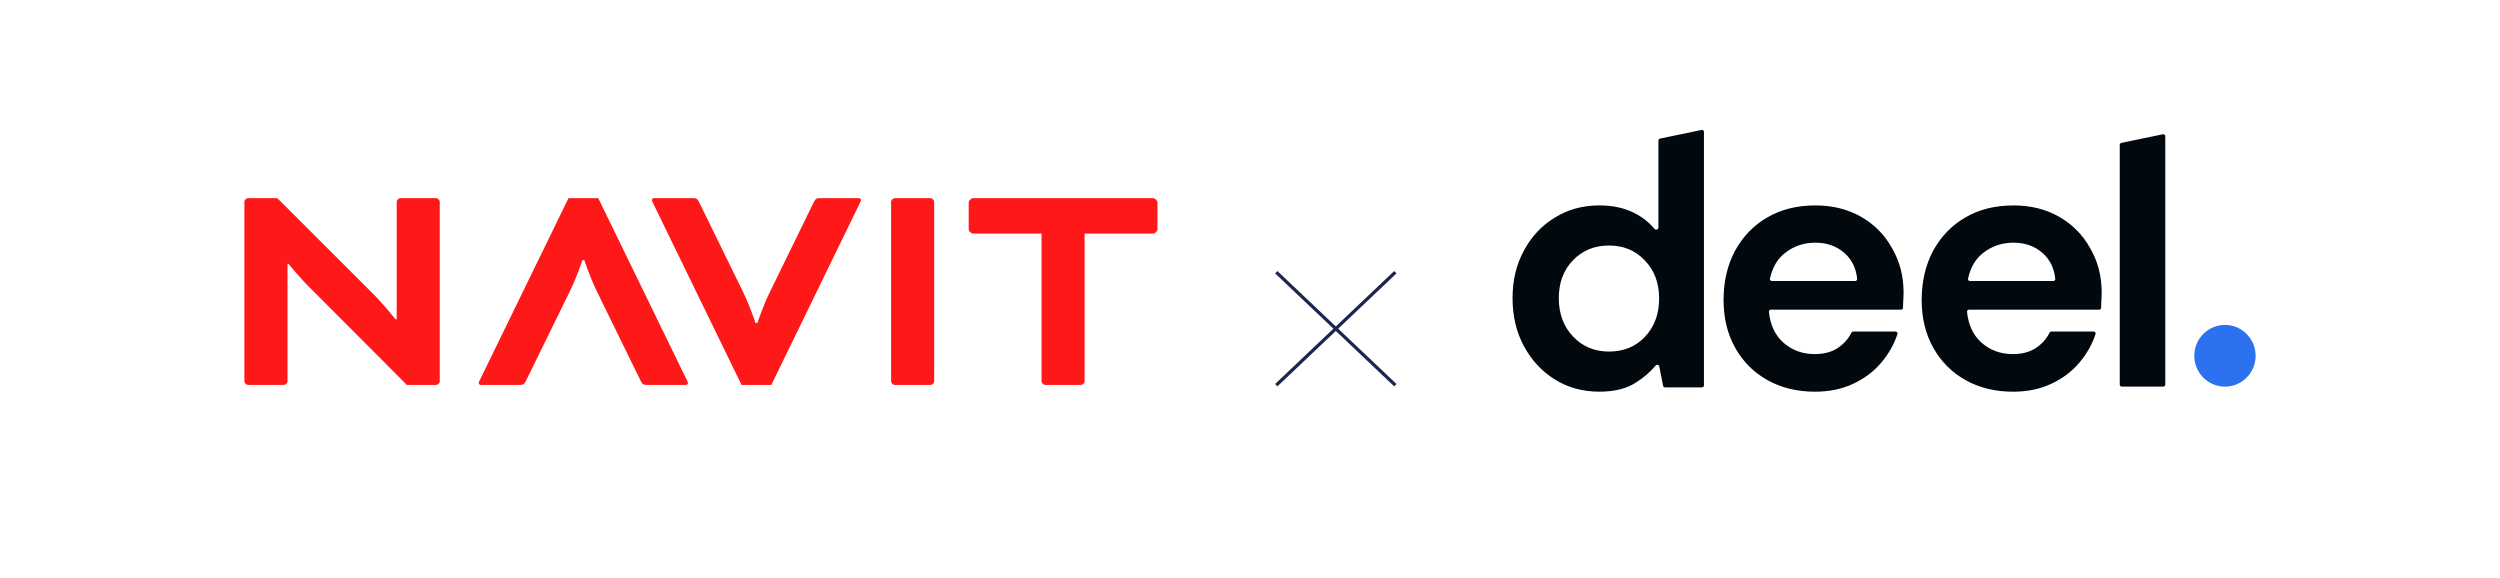
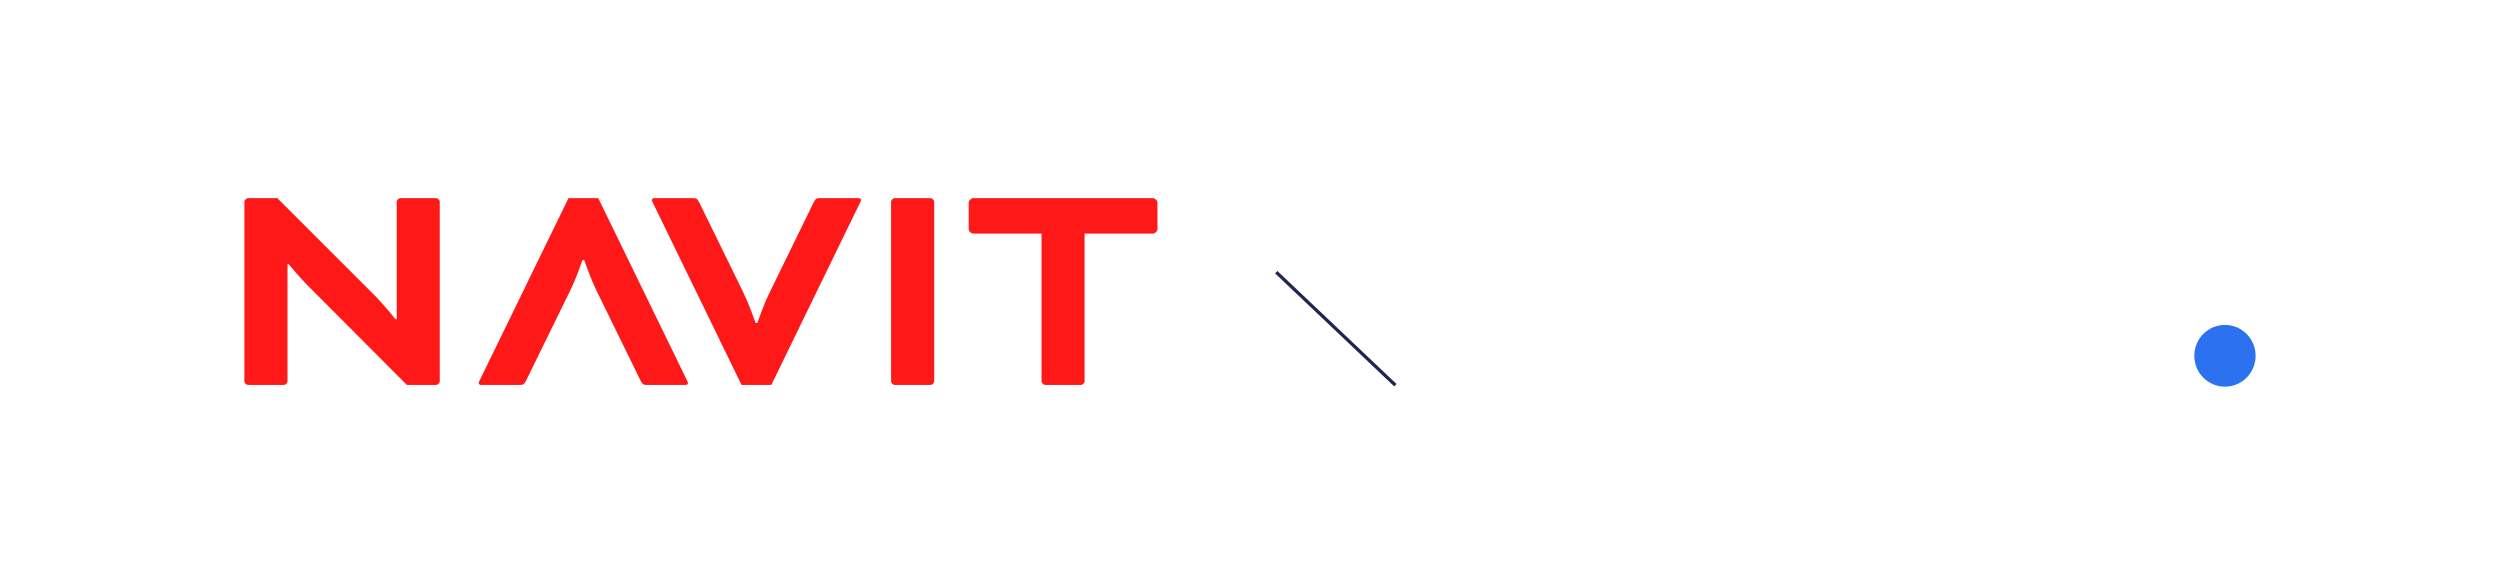
<svg xmlns="http://www.w3.org/2000/svg" fill="none" height="175" viewBox="0 0 757 175" width="757">
  <rect fill="white" height="175" width="757" />
  <g clip-path="url(#clip0_4783_6449)">
-     <path d="M642.46 117.064C642.3 117.064 642.147 117.001 642.034 116.888C641.921 116.775 641.858 116.622 641.858 116.462V43.864C641.858 43.579 642.058 43.332 642.337 43.274L654.921 40.654C655.009 40.636 655.1 40.637 655.187 40.658C655.274 40.679 655.355 40.72 655.425 40.776C655.494 40.833 655.55 40.904 655.589 40.986C655.627 41.066 655.647 41.155 655.647 41.245V116.462C655.647 116.622 655.583 116.775 655.47 116.888C655.357 117.001 655.204 117.064 655.044 117.064H642.46ZM484.285 118.601C479.258 118.601 474.77 117.37 470.82 114.912C466.87 112.453 463.746 109.091 461.448 104.824C459.149 100.557 458 95.713 458 90.288C458 84.865 459.149 80.056 461.448 75.862C463.746 71.594 466.87 68.269 470.82 65.882C474.77 63.423 479.258 62.194 484.285 62.194C488.308 62.194 491.827 62.953 494.842 64.472C497.26 65.689 499.31 67.301 500.989 69.309C501.369 69.764 502.168 69.506 502.168 68.912V42.558C502.168 42.273 502.368 42.027 502.648 41.969L515.232 39.348C515.32 39.33 515.41 39.331 515.497 39.352C515.584 39.373 515.665 39.414 515.735 39.47C515.804 39.526 515.86 39.597 515.899 39.678C515.937 39.759 515.957 39.847 515.957 39.937V116.694C515.957 116.854 515.894 117.007 515.781 117.12C515.668 117.233 515.515 117.297 515.355 117.297H504.172C504.033 117.297 503.897 117.248 503.79 117.159C503.682 117.071 503.608 116.947 503.581 116.81L502.435 110.959C502.333 110.441 501.654 110.287 501.318 110.693C499.712 112.631 497.698 114.362 495.273 115.887C492.472 117.695 488.81 118.6 484.286 118.6L484.285 118.601ZM487.194 106.451C491.647 106.451 495.273 104.968 498.074 102.003C500.947 98.967 502.384 95.098 502.384 90.397C502.384 85.696 500.947 81.864 498.074 78.899C495.273 75.862 491.647 74.343 487.194 74.343C482.813 74.343 479.187 75.825 476.313 78.79C473.44 81.755 472.005 85.588 472.005 90.288C472.005 94.989 473.441 98.857 476.313 101.896C479.187 104.931 482.813 106.451 487.194 106.451ZM549.58 118.608C544.194 118.608 539.418 117.451 535.253 115.137C531.087 112.823 527.819 109.569 525.45 105.375C523.08 101.18 521.895 96.335 521.895 90.839C521.895 85.271 523.044 80.317 525.342 75.979C527.712 71.64 530.944 68.276 535.037 65.891C539.203 63.431 544.087 62.202 549.689 62.202C554.932 62.202 559.563 63.359 563.585 65.673C567.608 67.987 570.731 71.17 572.957 75.22C575.255 79.196 576.405 83.644 576.405 88.562C576.405 89.357 576.369 90.189 576.297 91.056C576.297 91.751 576.274 92.469 576.228 93.211C576.218 93.363 576.151 93.505 576.04 93.608C575.929 93.712 575.783 93.769 575.631 93.769H536.221C536.139 93.768 536.057 93.784 535.982 93.817C535.906 93.85 535.839 93.898 535.783 93.959C535.727 94.02 535.685 94.091 535.659 94.169C535.632 94.247 535.623 94.33 535.63 94.412C536.015 98.3 537.433 101.375 539.885 103.639C542.542 106.026 545.738 107.219 549.474 107.219C552.274 107.219 554.608 106.604 556.475 105.375C558.303 104.148 559.682 102.601 560.618 100.732C560.723 100.522 560.935 100.385 561.17 100.385H573.982C574.076 100.384 574.168 100.406 574.251 100.447C574.334 100.489 574.407 100.55 574.462 100.625C574.517 100.7 574.554 100.787 574.569 100.88C574.584 100.972 574.577 101.066 574.548 101.155C573.523 104.254 571.915 107.108 569.726 109.713C567.428 112.461 564.554 114.63 561.108 116.221C557.733 117.813 553.89 118.608 549.58 118.608ZM549.689 73.484C546.314 73.484 543.333 74.46 540.747 76.412C538.321 78.176 536.716 80.833 535.935 84.382C535.917 84.468 535.918 84.557 535.939 84.642C535.96 84.728 535.999 84.807 536.055 84.875C536.111 84.943 536.181 84.998 536.261 85.035C536.341 85.073 536.428 85.091 536.516 85.09H561.76C562.107 85.09 562.384 84.797 562.348 84.452C562.023 81.206 560.748 78.599 558.521 76.63C556.152 74.532 553.208 73.484 549.689 73.484ZM609.567 118.609C604.181 118.609 599.405 117.452 595.239 115.138C591.074 112.824 587.806 109.57 585.436 105.376C583.066 101.182 581.881 96.336 581.881 90.84C581.881 85.272 583.031 80.318 585.328 75.98C587.699 71.641 590.93 68.277 595.024 65.892C599.19 63.432 604.072 62.203 609.674 62.203C614.918 62.203 619.55 63.36 623.572 65.674C627.593 67.988 630.717 71.171 632.944 75.221C635.242 79.197 636.391 83.645 636.391 88.563C636.391 89.358 636.356 90.19 636.283 91.057C636.283 91.752 636.26 92.471 636.215 93.212C636.205 93.364 636.137 93.506 636.026 93.609C635.915 93.713 635.769 93.77 635.618 93.77H596.208C596.125 93.769 596.044 93.786 595.968 93.818C595.893 93.851 595.825 93.9 595.769 93.96C595.713 94.021 595.671 94.092 595.645 94.17C595.618 94.248 595.608 94.331 595.616 94.413C596.001 98.301 597.42 101.377 599.872 103.64C602.529 106.027 605.725 107.22 609.459 107.22C612.26 107.22 614.594 106.605 616.462 105.376C618.288 104.149 619.669 102.602 620.604 100.733C620.709 100.523 620.921 100.386 621.157 100.386H633.968C634.372 100.386 634.661 100.773 634.534 101.156C633.509 104.255 631.902 107.109 629.712 109.714C627.413 112.463 624.541 114.633 621.093 116.222C617.718 117.814 613.876 118.609 609.567 118.609ZM609.674 73.485C606.299 73.485 603.318 74.461 600.733 76.413C598.307 78.178 596.703 80.834 595.921 84.383C595.902 84.469 595.904 84.558 595.925 84.643C595.945 84.729 595.985 84.808 596.041 84.876C596.096 84.945 596.167 84.999 596.246 85.036C596.326 85.073 596.413 85.092 596.501 85.091H621.746C622.093 85.091 622.37 84.798 622.335 84.453C622.01 81.207 620.734 78.6 618.508 76.631C616.138 74.533 613.194 73.485 609.674 73.485Z" fill="#01090F" />
    <path d="M673.716 117.08C678.844 117.08 683 112.895 683 107.732C683 102.57 678.844 98.384 673.716 98.384C668.59 98.384 664.434 102.569 664.434 107.731C664.434 112.894 668.59 117.079 673.716 117.079V117.08Z" fill="#2C71F0" />
  </g>
  <g clip-path="url(#clip1_4783_6449)">
    <path d="M123.204 116.557L93.861 87.148C90.79 84.13 87.341 79.889 87.341 79.889H87.057V115.427C87.057 116 86.474 116.557 85.907 116.557H75.15C74.567 116.557 74 115.984 74 115.427V61.13C74 60.557 74.583 60 75.15 60H83.97L113.03 89.037C116.196 92.148 119.739 96.668 119.739 96.668H120.117V61.13C120.117 60.557 120.7 60 121.267 60H132.009C132.592 60 133.159 60.573 133.159 61.13V115.427C133.159 116 132.576 116.557 132.009 116.557H123.189H123.204Z" fill="#FF1818" />
    <path d="M225.017 88.464C227.033 92.519 228.766 97.797 228.766 97.797H229.348C229.348 97.797 231.081 92.519 233.097 88.464L246.406 61.223C246.989 60.093 247.272 60 248.422 60H259.936C260.519 60 260.708 60.279 260.708 60.573C260.708 60.867 260.424 61.424 260.125 61.981L233.554 116.557H224.544L197.973 61.981C197.69 61.408 197.391 60.851 197.391 60.573C197.391 60.294 197.58 60 198.162 60H209.676C210.826 60 211.109 60.093 211.692 61.223L225.033 88.464H225.017Z" fill="#FF1818" />
    <path d="M180.679 88.093C178.663 84.037 176.93 78.759 176.93 78.759H176.348C176.348 78.759 174.615 84.037 172.599 88.093L159.258 115.334C158.676 116.464 158.392 116.557 157.242 116.557H145.729C145.146 116.557 144.957 116.278 144.957 115.984C144.957 115.69 145.241 115.133 145.54 114.576L172.142 60H181.152L207.723 114.576C208.006 115.148 208.305 115.705 208.305 115.984C208.305 116.263 208.116 116.557 207.534 116.557H196.02C194.87 116.557 194.587 116.464 194.004 115.334L180.663 88.093H180.679Z" fill="#FF1818" />
    <path d="M282.866 115.427C282.866 116 282.283 116.557 281.716 116.557H270.974C270.391 116.557 269.824 115.984 269.824 115.427V61.13C269.824 60.557 270.407 60 270.974 60H281.716C282.299 60 282.866 60.573 282.866 61.13V115.427Z" fill="#FF1818" />
    <path d="M294.663 70.742C294.08 70.742 293.324 69.983 293.324 69.426V61.316C293.324 60.743 294.096 60 294.663 60H349.144C349.727 60 350.483 60.758 350.483 61.316V69.426C350.483 69.999 349.711 70.742 349.144 70.742H328.416V115.427C328.416 116 327.834 116.557 327.266 116.557H316.525C315.942 116.557 315.375 115.984 315.375 115.427V70.742H294.647H294.663Z" fill="#FF1818" />
  </g>
  <g clip-path="url(#clip2_4783_6449)">
    <path d="M386.449 82.424L422.51 116.634" stroke="#1D264F" stroke-miterlimit="10" stroke-width="1" />
-     <path d="M422.51 82.424L386.449 116.634" stroke="#1D264F" stroke-miterlimit="10" stroke-width="1" />
  </g>
  <defs>
    <clipPath id="clip0_4783_6449">
      <rect fill="white" height="79.92" transform="translate(458 39)" width="225" />
    </clipPath>
    <clipPath id="clip1_4783_6449">
      <rect fill="white" height="56.557" transform="translate(74 60)" width="276.5" />
    </clipPath>
    <clipPath id="clip2_4783_6449">
      <rect fill="white" height="35.058" transform="translate(386 82)" width="36.955" />
    </clipPath>
  </defs>
</svg>